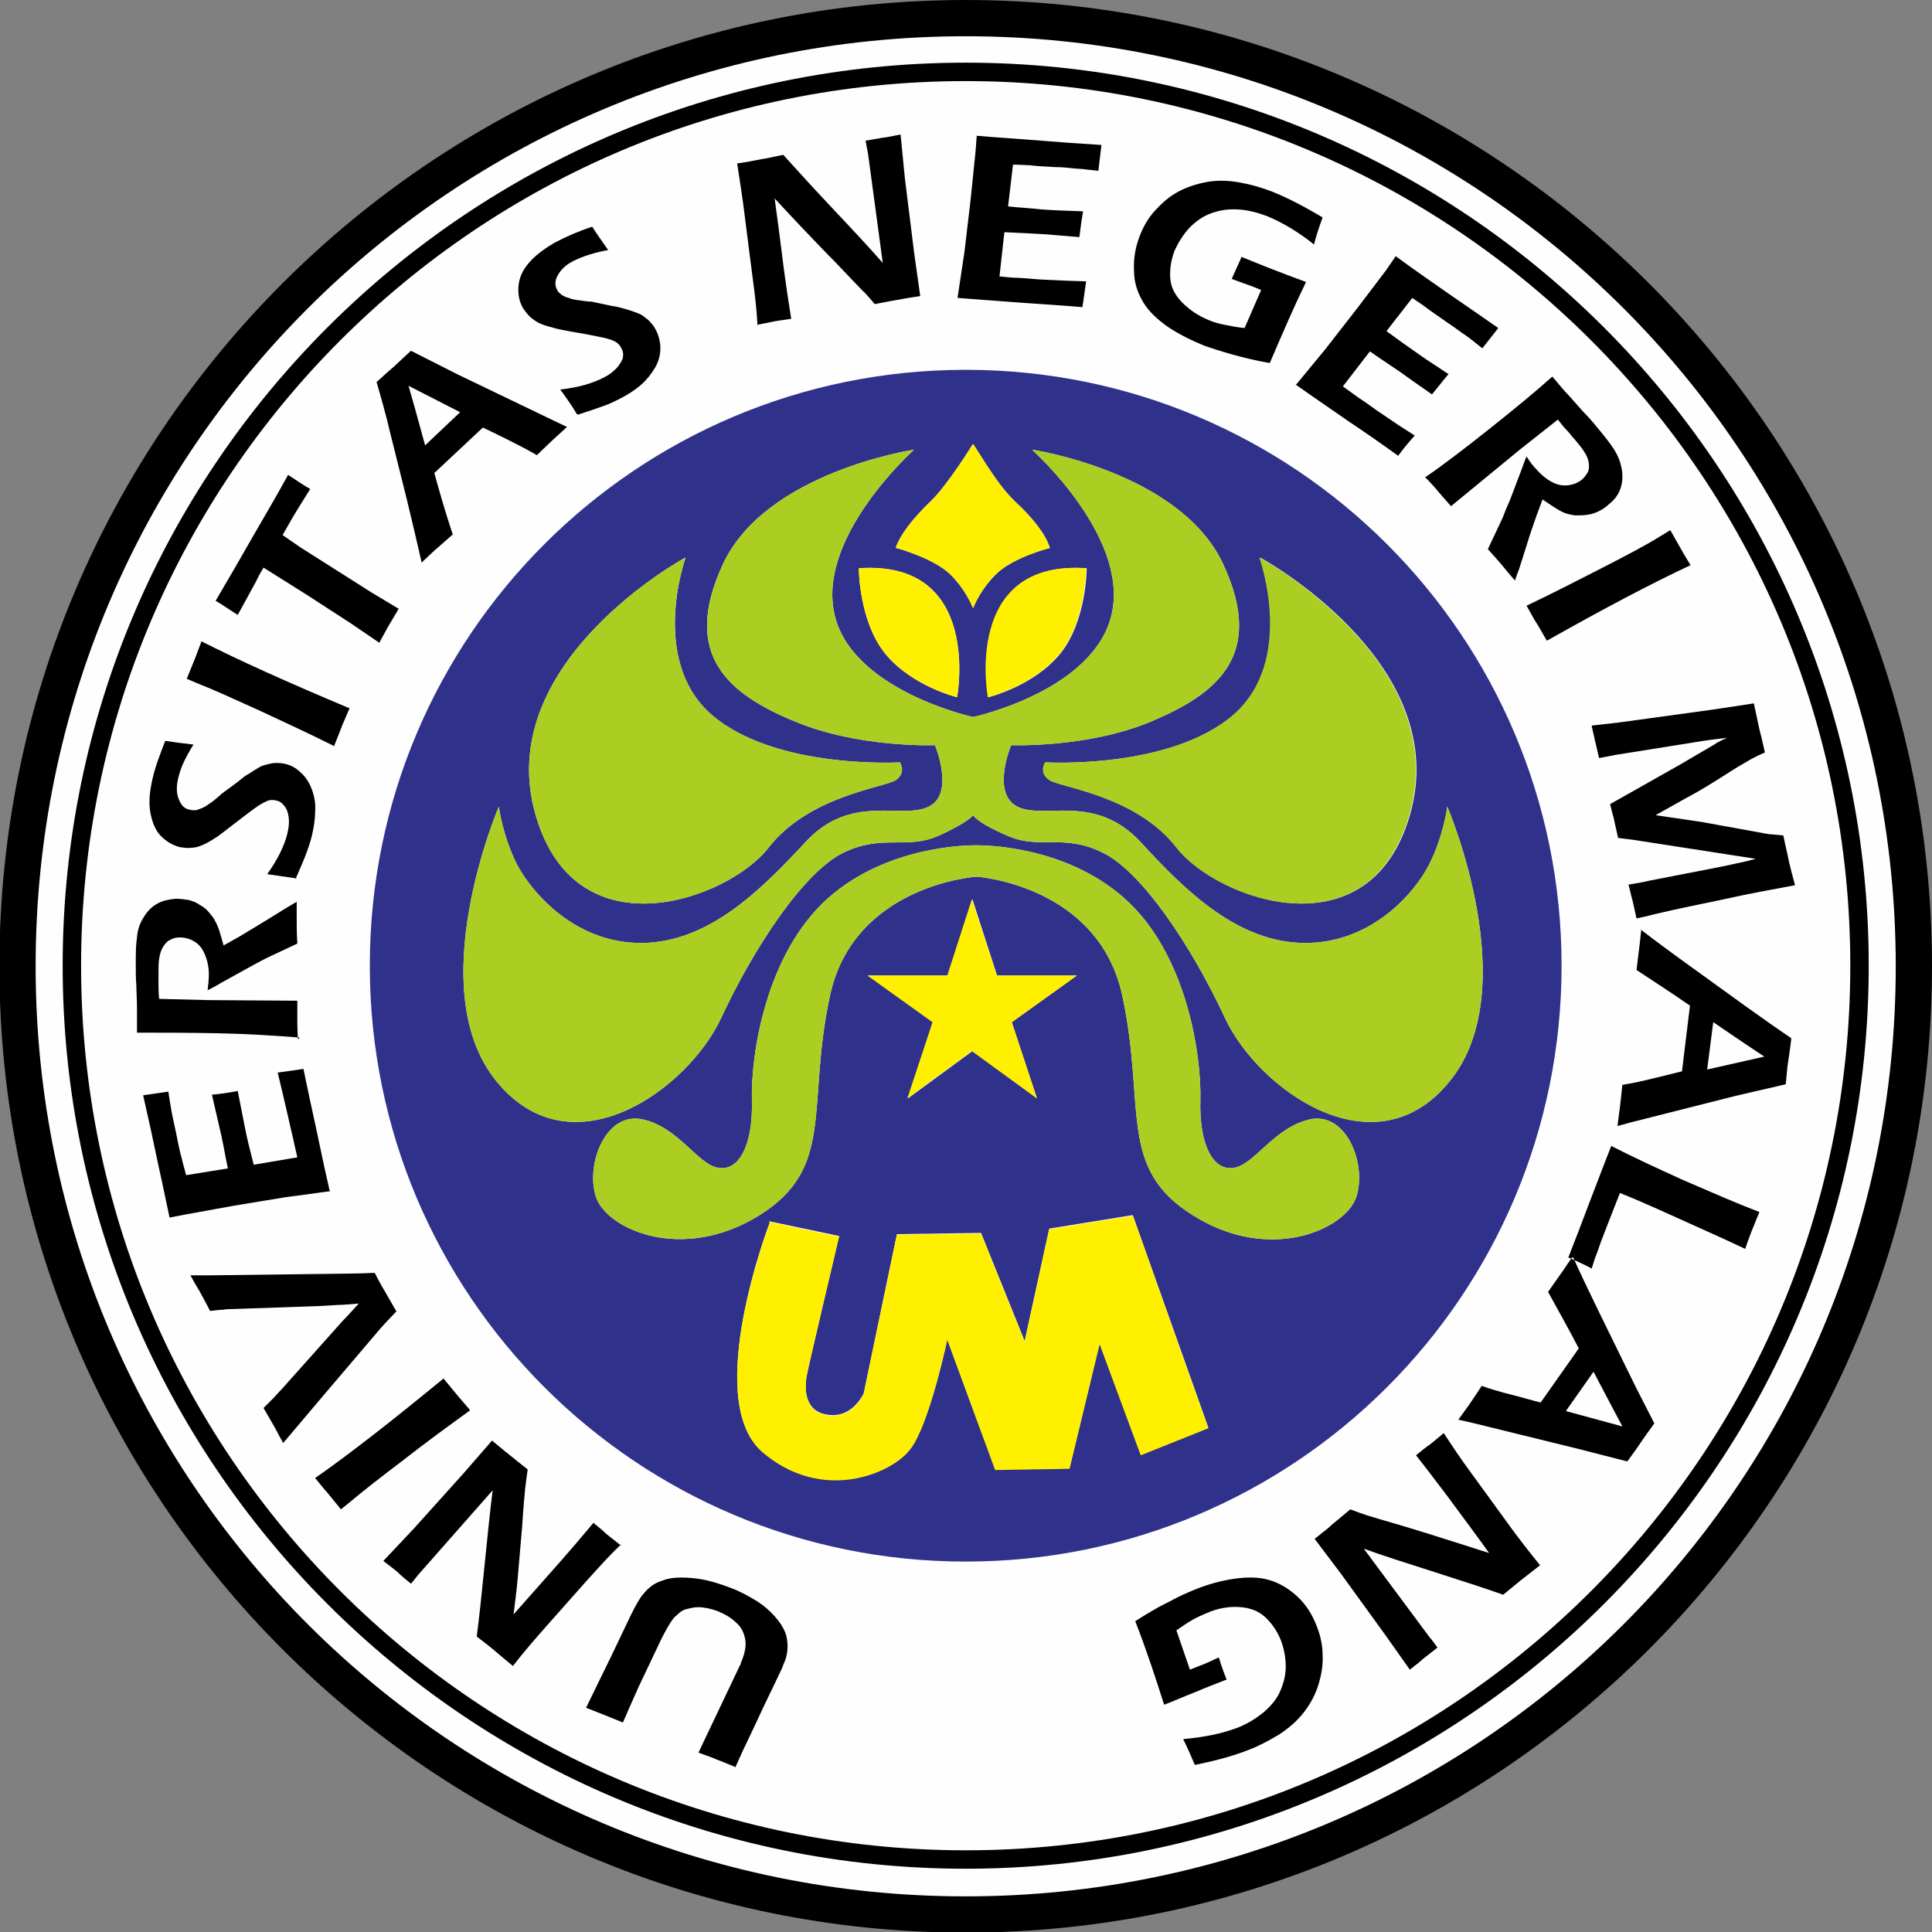
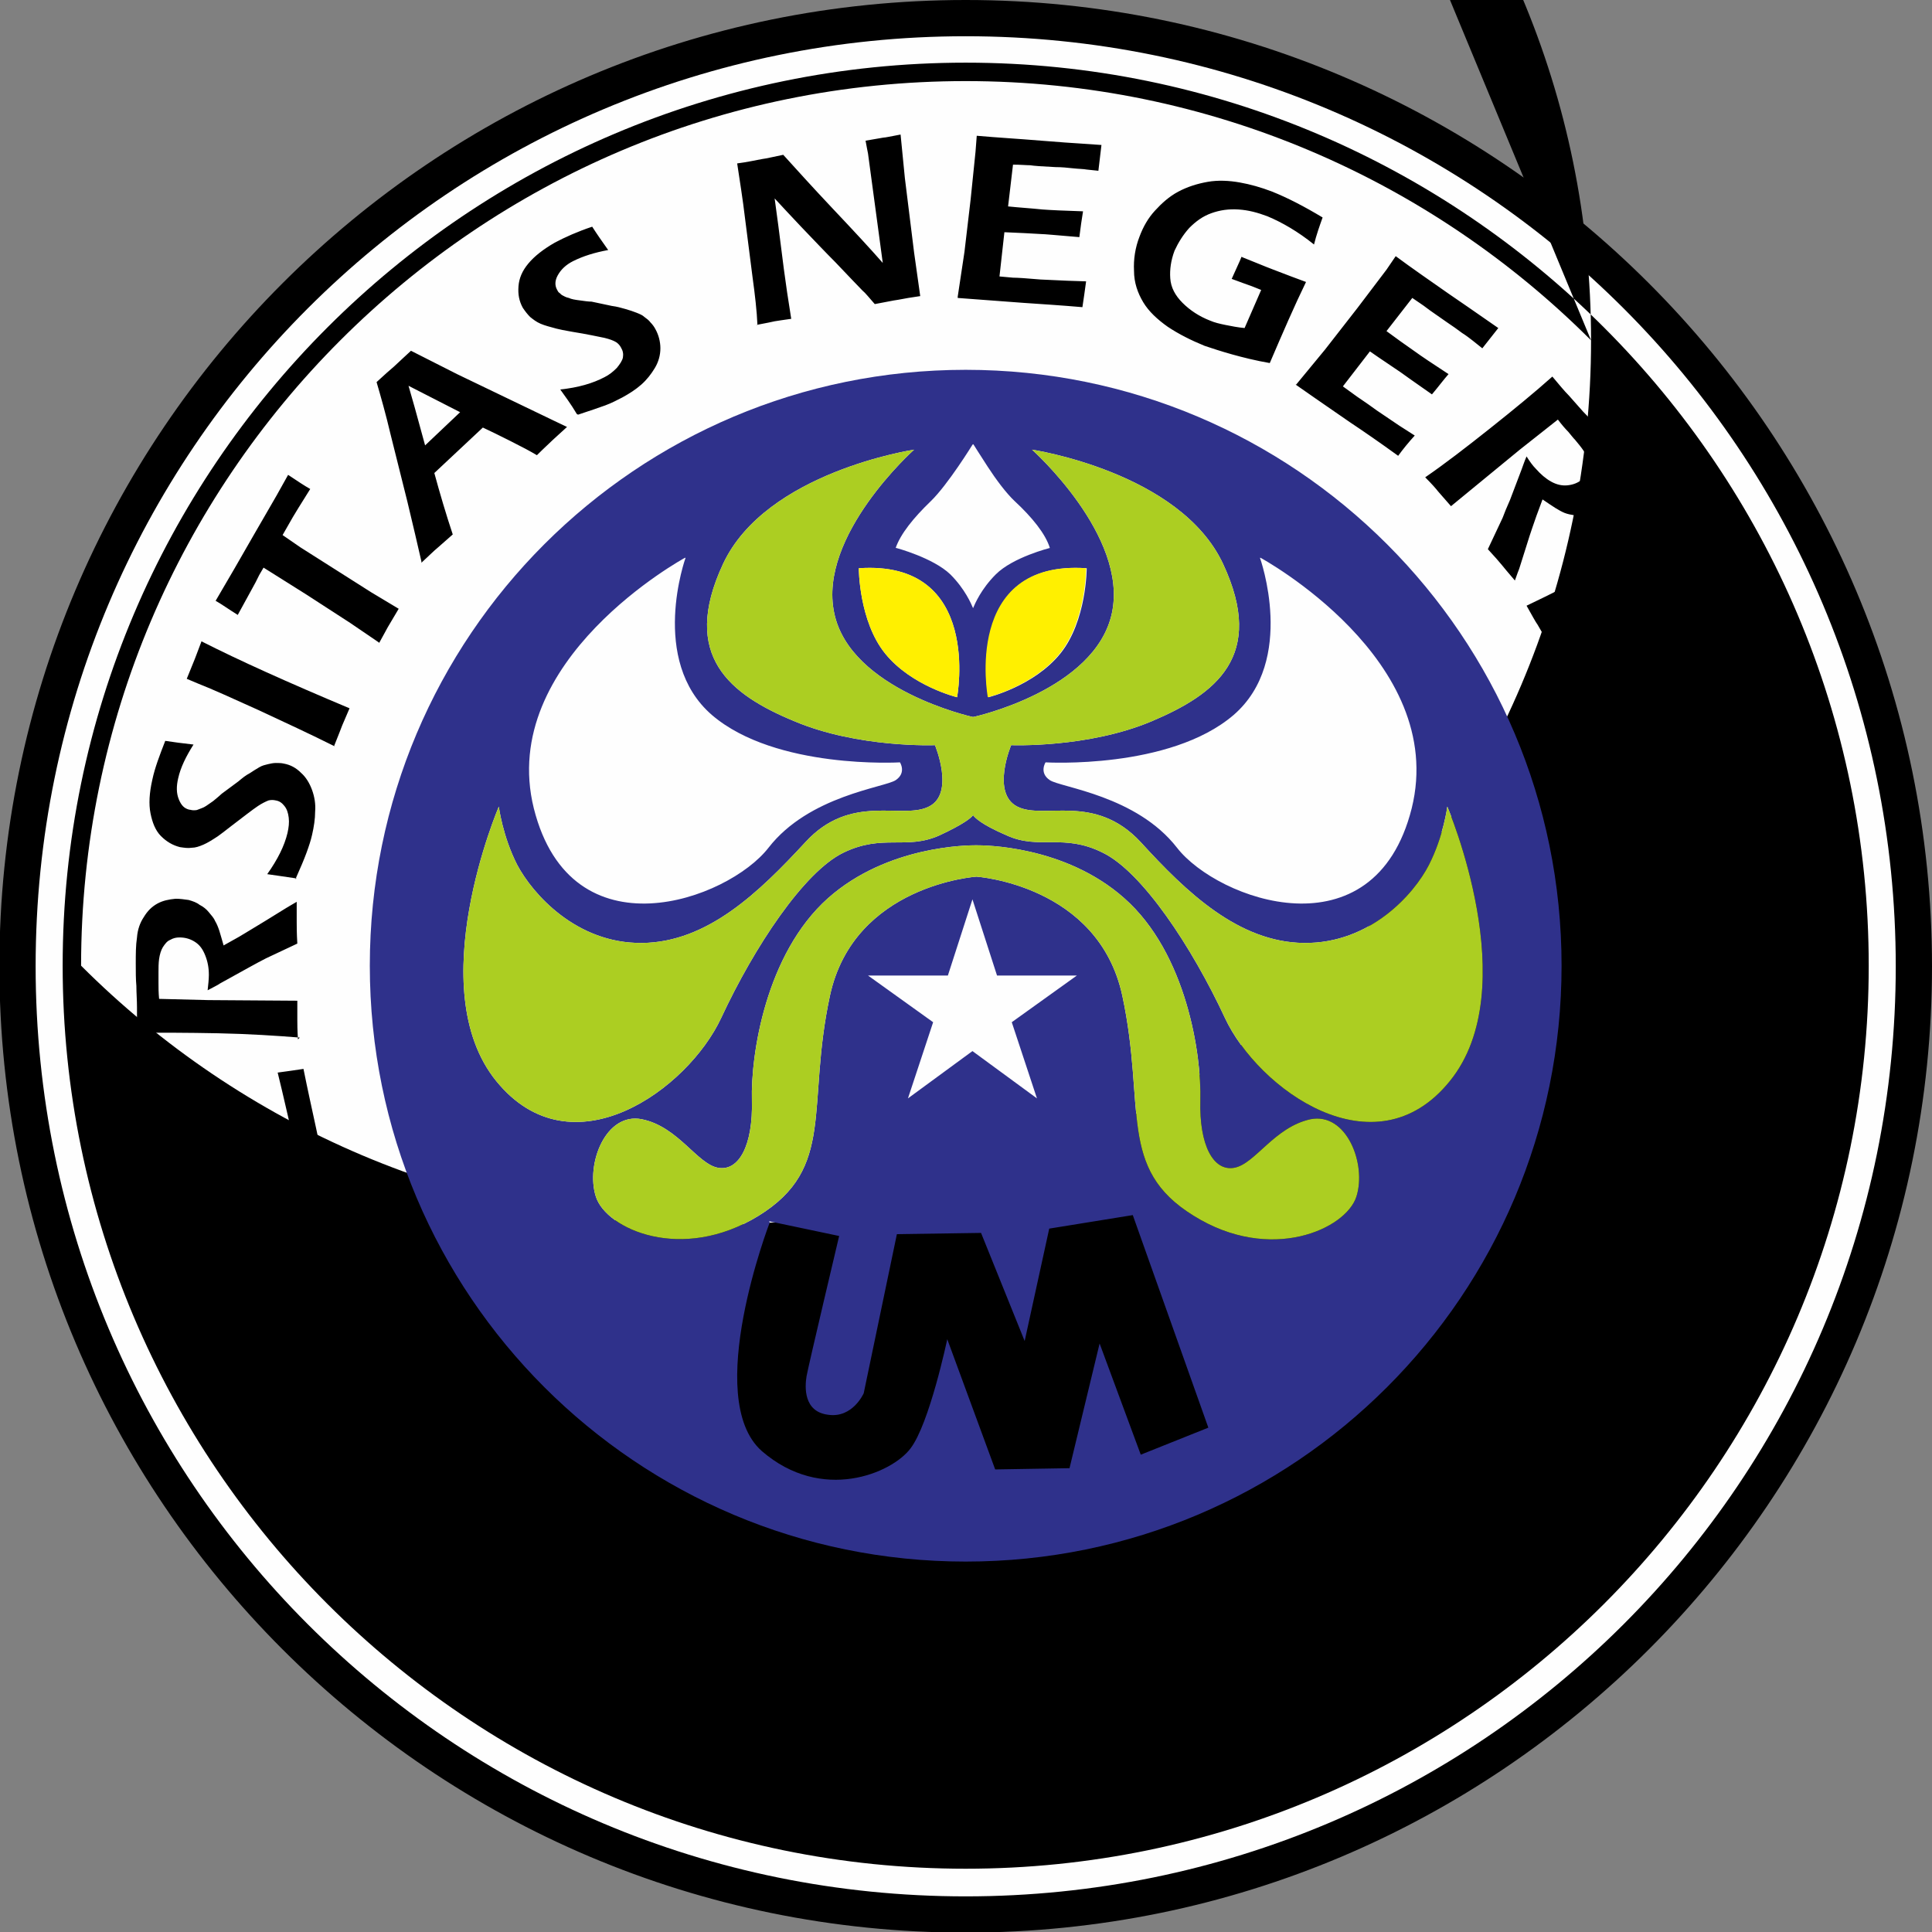
<svg xmlns="http://www.w3.org/2000/svg" xml:space="preserve" width="118.857" height="118.857" style="shape-rendering:geometricPrecision;text-rendering:geometricPrecision;image-rendering:optimizeQuality;fill-rule:evenodd;clip-rule:evenodd" viewBox="0 0 3145 3145">
  <rect x="0" y="0" width="3145" height="3145" fill="#808080" stroke="none" />
  <defs>
    <style>.fil3{fill:#acce22}.fil0{fill:#fefefe}.fil4{fill:#fff000}.fil1{fill:#000;fill-rule:nonzero}</style>
  </defs>
  <g id="svg2">
    <path d="M1572 29c852 0 1543 691 1543 1543s-691 1543-1543 1543S29 2424 29 1572 720 29 1572 29" class="fil0" />
    <path d="M1572 0c434 0 827 176 1112 461s461 678 461 1112-176 827-461 1112-678 461-1112 461-827-176-1112-461S-1 2007-1 1573 175 746 460 461 1138 0 1572 0m1071 502C2369 228 1991 59 1572 59c-418 0-797 169-1071 443S58 1154 58 1573c0 418 169 797 443 1071s652 443 1071 443c418 0 797-169 1071-443s443-652 443-1071c0-418-169-797-443-1071" class="fil1" />
-     <path d="M1572 118c803 0 1455 651 1455 1455 0 803-651 1455-1455 1455-803 0-1455-651-1455-1455 0-803 651-1455 1455-1455" class="fil0" />
-     <path d="M1572 102c406 0 773 165 1039 431s431 634 431 1039c0 406-165 773-431 1039s-634 431-1039 431c-406 0-773-165-1039-431s-431-634-431-1039c0-406 165-773 431-1039s634-431 1039-431m1018 452c-260-260-620-422-1018-422S815 293 554 554c-260 260-422 620-422 1018s161 757 422 1018c260 260 620 422 1018 422s757-161 1018-422c260-260 422-620 422-1018s-161-757-422-1018" class="fil1" />
+     <path d="M1572 102c406 0 773 165 1039 431s431 634 431 1039c0 406-165 773-431 1039s-634 431-1039 431c-406 0-773-165-1039-431s-431-634-431-1039c0-406 165-773 431-1039s634-431 1039-431m1018 452c-260-260-620-422-1018-422S815 293 554 554c-260 260-422 620-422 1018c260 260 620 422 1018 422s757-161 1018-422c260-260 422-620 422-1018s-161-757-422-1018" class="fil1" />
    <path d="M1572 602c536 0 970 434 970 970s-434 970-970 970-970-434-970-970 434-970 970-970m-319 1388s-110 286-13 372c98 85 212 36 242-4 31-40 60-178 60-178l78 212 121-2 49-203 67 181 110-44-123-346-136 22-40 183-71-176-137 2-54 259s-18 41-58 35c-40-5-38-45-35-63 3-17 53-228 53-228l-114-24zm206-1098s60 16 88 43c24 24 34 48 37 55v1-1c3-7 13-31 37-55 28-28 88-43 88-43-7-23-29-50-57-76-14-13-31-36-44-56s-23-36-23-36l-1-1-1 1s-40 65-68 92-49 53-57 76zm310 33s0 86-43 139-117 71-117 71-42-224 160-210m-371 0s0 86 43 139 117 71 117 71 42-224-160-210m192 502s-200 13-239 194 10 280-116 358c-125 77-248 22-265-31s16-138 75-126 90 73 124 79 57-37 55-110 22-238 124-329c97-86 229-86 241-86s144 0 241 86c102 90 126 256 124 329s21 116 55 110 65-66 124-79c59-12 92 73 75 126s-140 109-265 31c-125-77-77-176-116-358-39-181-238-194-238-194zm-7 37 40 124h130l-106 76 41 124-105-77-105 77 41-124-106-76h130zm468-556s60 167-43 256c-104 89-306 77-306 77s-11 17 7 29 141 25 207 110 321 178 382-64c60-242-246-408-246-408zm-935 0s-60 167 43 256c104 89 306 77 306 77s11 17-7 29-141 25-207 110-321 178-382-64c-60-242 246-408 246-408zm467 259s-199-44-225-169c-27-126 130-266 130-266s-241 36-311 186 12 213 116 256c104 44 229 39 229 39s33 79-10 100c-43 22-127-23-201 58-75 81-159 163-266 164s-178-80-203-127c-24-47-30-95-30-95s-127 296-4 447 312 13 366-103 135-238 199-269 102-4 156-28c41-19 52-29 55-33 3 4 13 15 55 33 53 24 92-4 156 28 64 31 145 153 199 269s244 254 366 103c123-151-4-447-4-447s-6 48-30 95-95 128-203 127c-107-1-192-83-266-164-75-81-158-36-201-58s-10-100-10-100 125 5 229-39 186-106 116-256-311-186-311-186 157 140 130 266-225 169-225 169z" style="fill:#2f318b" />
    <path d="M1583 1167s-199-44-225-169c-27-126 130-266 130-266s-241 36-311 186 12 213 116 256c104 44 229 39 229 39s33 79-10 100c-43 22-127-23-201 58-75 81-159 163-266 164s-178-80-203-127c-24-47-30-95-30-95s-127 296-4 447 312 13 366-103 135-238 199-269 102-4 156-28c41-19 52-29 55-33 3 4 13 15 55 33 53 24 92-4 156 28 64 31 145 153 199 269s244 254 366 103c123-151-4-447-4-447s-6 48-30 95-95 128-203 127c-107-1-192-83-266-164-75-81-158-36-201-58s-10-100-10-100 125 5 229-39 186-106 116-256-311-186-311-186 157 140 130 266-225 169-225 169z" class="fil3" />
-     <path d="M1116 908s-60 167 43 256c104 89 306 77 306 77s11 17-7 29-141 25-207 110-321 178-382-64c-60-242 246-408 246-408zM2050 908s60 167-43 256c-104 89-306 77-306 77s-11 17 7 29 141 25 207 110 321 178 382-64c60-242-246-408-246-408z" class="fil3" />
-     <path d="m1582 1464 41 124h130l-106 76 41 124-106-77-105 77 41-124-106-76h130z" class="fil4" />
    <path d="M1590 1427s-200 13-239 194 10 280-116 358c-125 77-248 22-265-31s16-138 75-126 90 73 124 79 57-37 55-110 22-238 124-329c97-86 229-86 241-86s144 0 241 86c102 90 126 256 124 329s21 116 55 110 65-66 124-79c59-12 92 73 75 126s-140 109-265 31c-125-77-77-176-116-358-39-181-238-194-238-194z" class="fil3" />
    <path d="M1398 925s0 86 43 139 117 71 117 71 42-224-160-210M1768 925s0 86-43 139-117 71-117 71-42-224 160-210" class="fil4" />
-     <path d="M1459 892s60 16 88 43c24 24 34 48 37 55v1-1c3-7 13-31 37-55 28-28 88-43 88-43-7-23-29-50-57-76-14-13-31-36-44-56s-23-36-23-36l-1-1-1 1s-40 65-68 92-49 53-57 76zM1253 1991s-110 286-13 372c98 85 212 36 242-4 31-40 60-178 60-178l78 212 121-2 49-203 67 181 110-44-123-346-136 22-40 183-71-176-137 2-54 259s-18 41-58 35c-40-5-38-45-35-63 3-17 53-228 53-228l-114-24z" class="fil4" />
    <path d="M1196 2876c-15-6-24-10-30-12-6-3-16-6-29-11l67-141c1-2 2-3 2-5 7-16 9-29 7-39s-6-19-14-26c-8-8-18-14-30-19-8-3-15-5-23-6q-9-1.5-18 0c-5 1-9 2-13 3-5 2-9 5-13 9-4 3-8 8-11 13-5 8-13 22-22 42l-29 61c-8 18-17 38-26 59-14-6-25-10-32-13l-28-11 41-84 32-67c8-16 14-27 20-34 5-6 10-11 16-15s12-6 18-8c8-3 18-4 28-4 11 0 22 1 34 3 16 3 31 8 47 14s30 14 43 22c11 7 20 15 28 24s14 18 17 26c3 7 4 15 4 23 0 10-2 20-7 30-1 4-3 8-6 14s-6 13-10 21l-12 25c-4 8-9 19-16 34l-18 38c-5 10-10 22-16 35zm-185-362c-17 16-34 35-54 57l-63 71c-23 26-43 49-59 70-12-10-23-19-31-26-6-5-16-13-28-22 4-29 8-69 13-118s9-89 13-120l-119 135c-3 3-7 9-14 17-10-8-17-14-22-19-2-2-10-8-23-18l49-52 81-90 47-54c11 9 20 17 28 23q9 7.5 30 24c-2 13-3 23-4 30-1 10-3 31-5 63-2 21-4 48-7 81-2 24-5 45-7 62 14-16 40-45 77-87 15-17 33-38 53-62q15 12 21 18c4 3 11 9 24 19zm-246-218c-36 26-73 53-110 82q-55.5 42-84 66l-16 13-22-27c-1-1-8-9-20-24 56-39 125-93 209-162l19 23c3 4 11 13 23 27zm-120-161-18 19c-2 2-11 12-26 30l-74 87-66 78c-7-12-12-23-17-31-3-5-8-14-15-26l16-16c3-3 7-8 13-14l100-112c7-7 15-16 26-28l-26 2c-6 0-19 1-38 2l-143 5c-4 0-9 0-13 1-5 0-12 1-22 2-7-13-12-23-16-30-2-4-8-13-16-28h36l237-3 27-1c8 16 14 26 17 31s9 16 19 33zm-107-196-74 10-85 14-77 14-26 5c-7-33-14-67-22-103l-8-38-13-58 41-6 3 19c1 5 2 13 4 22s4 19 6 28c4 21 7 34 9 40 1 6 4 15 7 27l68-11c-4-18-7-37-11-55-3-13-8-34-15-65q18-1.5 42-6c7 36 11 56 12 61 3 16 8 35 14 59l71-12-5-22c-1-6-5-21-10-44l-10-43-7-29q22.5-3 42-6c7 35 14 66 20 94l14 66 9 40zm-50-250c-38-3-83-6-133-7s-94-1-132-1v-41c0-12-1-24-1-35-1-11-1-23-1-36 0-16 0-30 2-43 1-13 5-24 11-33 6-10 13-17 22-22s19-7 30-8c7 0 14 1 21 2 7 2 13 4 18 8q9 4.5 15 12c4 5 8 9 10 14 3 5 5 10 7 16s4 14 7 24l25-14c8-5 22-13 43-26l34-21c2-1 8-5 17-10v33c0 7 0 18 1 35l-51 24c-8 4-17 9-28 15l-47 26c-4 3-11 6-20 11 1-9 2-18 2-25 0-12-2-22-6-32s-9-17-17-22-16-7-25-7c-5 0-10 1-15 4-5 2-8 6-12 12-3 5-5 12-6 19s-1 15-1 22v17c0 7 0 16 1 26l80 2 145 1v32c0 5 0 15 1 31zm-5-259c-19-3-35-5-48-7 17-24 28-46 33-67 2-9 3-17 2-25s-3-14-7-19-8-8-14-9q-6-1.5-12 0c-5 2-11 5-17 9-9 6-23 17-44 33-10 8-17 13-21 16-9 6-17 11-24 14s-13 5-19 5c-6 1-12 0-19-1-12-3-22-9-31-18s-14-22-17-37-2-33 3-55c4-19 12-40 21-63 13 2 28 4 46 6-12 19-21 37-25 55-3 13-3 24 1 34s9 15 17 17c2 0 4 1 7 1 2 0 5 0 7-1s6-2 10-4 9-6 15-10c6-5 11-9 14-12l27-20c6-5 12-10 18-13 6-4 11-7 16-10s10-4 14-5 9-2 13-2 9 0 13 1c11 2 20 7 28 15 8 7 14 17 18 28s6 23 5 35c0 12-2 25-5 38-2 9-5 18-9 29s-10 25-18 43zm62-215c-40-20-81-39-124-59-42-19-75-34-98-43l-19-8 13-32c1-2 4-11 11-29 61 31 141 67 241 109l-12 28c-2 5-6 16-13 33zm72-169-47-32-71-46-70-44-7 12-6 12-6 11-23 42c-16-10-27-18-36-23 20-34 41-70 62-107l37-64 19-34c15 10 27 18 36 23-13 21-26 41-37 61l-8 14 29 20 115 73 20 12c8 5 17 10 25 15l-16 27c-2 3-7 13-16 29zm69-132c-6-27-14-60-23-98l-27-108c-8-34-16-62-23-86 13-12 22-20 28-25 10-9 19-18 28-26l75 38 158 76 21 10-23 21c-5 5-14 13-26 25-10-6-25-14-43-23s-34-17-45-22l-79 74c9 33 19 67 30 100l-25 22c-5 4-13 12-26 24zm6-189 57-54-84-43 10 35zm247-51c-10-17-20-30-27-40 29-3 53-10 72-20 8-4 14-9 20-15 5-6 9-12 10-17 1-6 0-11-3-16-2-4-5-7-8-9-5-3-11-5-19-7-10-2-28-6-53-10-12-2-21-4-25-5-11-3-19-5-26-8s-12-7-17-11q-6-6-12-15c-6-11-8-22-7-35s6-25 16-37 24-23 43-34c17-9 37-18 61-26 7 11 16 24 26 38q-33 6-57 18c-12 6-20 14-25 23s-5 17-1 24c1 2 2 4 4 5 2 2 3 3 5 4s5 3 10 4c4 2 10 3 18 4 7 1 14 2 19 2l33 7c8 1 15 3 22 5q10.5 3 18 6c5 2 10 4 13 7 4 3 7 5 10 9 3 3 6 7 8 11 5 9 8 20 8 31s-3 22-9 32-13 19-22 27-20 15-31 21c-8 4-17 9-28 13s-26 9-44 15zm294-145c-1-23-4-49-8-78l-12-94c-4-34-9-64-13-91 16-2 29-5 40-7 8-1 20-4 35-7 20 22 46 51 80 87s61 65 82 89l-24-178c-1-4-2-11-4-21 13-2 22-4 29-5 3 0 12-2 28-5l7 71 15 121 10 71q-21 3-36 6c-8 1-21 4-38 7-9-10-15-18-20-22-7-7-22-23-44-46-15-15-34-35-56-58-17-18-31-33-43-46 3 21 8 59 15 115q4.5 34.5 12 81c-13 2-22 3-27 4q-6 1.5-30 6zm326-46 11-73 10-85 8-78 2-26c34 3 69 5 105 8l39 3 59 4-5 42-19-2c-5-1-13-1-22-2s-19-2-29-2c-21-1-35-2-41-3-6 0-16-1-28-1l-8 68c19 2 37 3 56 5q19.5 1.5 66 3-3 18-6 42c-36-3-57-5-62-5q-24-1.5-60-3l-8 72 22 2q10.5 0 45 3l44 2 30 1q-3 22.5-6 42c-35-3-67-5-96-7l-67-5-40-3zm464-64c18 7 34 14 50 20 21 8 39 15 53 20-19 39-38 83-59 132-23-4-43-9-61-14s-33-10-45-14c-22-9-42-19-60-31-17-12-31-25-40-40s-15-32-15-51c-1-19 2-38 9-56 6-16 14-30 25-42s23-23 38-31 31-13 48-16 35-2 52 1 35 8 53 15c25 10 52 24 82 42-5 14-10 28-14 44-26-21-52-36-76-46-16-6-31-10-47-11s-30 1-44 6-25 13-36 24c-10 11-18 24-24 37-6 16-8 31-7 45 1 15 8 28 20 40s27 22 45 29c7 3 15 5 25 7s20 4 31 5l27-62-15-6c-9-3-19-7-33-12 7-16 13-28 16-36zm87 207 47-57 53-68 47-62 15-22c27 20 56 40 86 61l32 22 49 34-26 33-15-12c-4-3-10-8-18-13-8-6-15-11-24-17-17-12-29-20-34-24s-13-9-23-16l-42 54c15 11 30 22 46 33 11 8 29 20 55 37-8 9-16 20-27 33q-45-31.5-51-36c-13-9-30-20-50-34l-44 57 18 13c5 4 18 12 37 26l37 25 25 16q-15 16.5-27 33c-29-21-55-39-79-55l-55-38-33-23zm210 151c32-22 67-49 106-80s73-59 101-84c11 13 19 23 27 31 8 9 16 18 23 26q12 12 24 27c10 12 19 23 26 34s11 21 13 33c2 11 1 22-2 31s-9 18-18 25c-5 5-11 9-17 12s-12 5-19 6-13 1-20 1c-6-1-12-2-17-4s-10-5-15-8-12-8-21-14l-10 27c-3 9-9 25-16 48l-12 38c-1 2-3 8-7 19-11-13-18-21-21-25-4-5-12-14-23-26l24-51c3-8 7-18 12-29l19-50c2-5 4-12 8-21 5 8 10 15 15 20 8 9 16 16 25 21s18 7 27 6 17-4 24-10q6-6 9-12c2-5 2-10 1-16s-4-12-8-18-9-12-14-18c-3-3-6-7-11-13-5-5-11-12-17-20l-62 49-112 92-21-24c-3-4-10-12-21-23m165 209c40-19 81-40 122-61s73-38 94-51l18-11 17 30c1 2 6 11 16 27q-93 43.5-234 123l-15-26c-3-4-9-15-18-31m107 195 44-5 153-21 66-10q6 28.5 9 42c2 7 5 20 9 38-10 4-17 8-21 10s-10 6-19 11-19 12-32 20c-19 12-37 23-56 33l-50 28 75 11 99 18c3 1 7 1 11 2 4 0 12 1 23 2 3 16 7 30 9 42 2 8 5 21 10 39-37 7-77 14-121 24-44 9-77 16-98 21-10 2-23 6-39 9q-4.5-19.5-6-27c-2-7-4-16-7-28 13-2 24-4 32-6l113-22c16-3 32-7 47-10l15-4-200-31-24-3q-4.5-19.5-6-27c-1-6-4-15-7-28l108-61c4-2 12-7 24-14l36-21c3-2 6-4 8-5s7-4 15-7l-25 3q-12 1.5-39 6l-119 19c-6 1-14 3-26 5l-6-26c-1-4-3-13-6-26zm80 333q33 25.5 81 60l90 65c28 20 52 37 73 51-2 18-4 30-5 37-2 13-3 26-4 38l-82 19-170 43-22 6 4-31c1-7 2-19 4-36 12-2 28-5 48-10s37-9 49-12l13-107c-29-20-58-39-87-58l4-33c1-6 2-18 4-35zm117 149-10 78 93-21-30-20-53-36zm-167 202c35 18 74 36 118 56 44 19 85 37 124 52-5 13-10 24-13 32-2 6-6 15-10 28q-31.5-15-72-33l-71-32c-20-9-41-18-61-26l-13 33c-12 31-20 51-23 61-4 10-7 19-10 29-11-6-24-12-38-18 13-33 24-62 33-86l23-60 14-36zm-61 182c11 25 26 56 43 91l49 100c15 31 29 57 40 79-10 14-18 25-22 31-7 11-15 21-22 31l-82-21-171-42-22-5 18-25c4-6 11-16 20-30 11 4 27 9 47 14s36 10 49 13l62-88c-16-31-33-61-50-92l19-27c4-5 10-15 20-29zm33 186-45 64 92 25-17-32zm-243 101c13 20 27 41 44 64l56 77c20 28 39 52 56 73-13 10-23 18-32 25-6 5-16 13-28 23-28-10-65-22-112-37s-85-27-115-38l107 144c3 3 7 9 13 17-10 8-18 14-23 18-2 2-9 8-22 18l-41-58-71-98-43-57c11-9 21-16 28-23 6-5 16-13 30-25 13 5 22 8 28 10 10 3 30 9 61 18 20 6 46 14 77 24 23 7 43 14 60 19-12-17-35-48-69-94-14-18-30-40-50-65 10-8 17-14 22-17 4-3 11-9 23-19zm-354 400c-18 7-34 13-50 20-21 8-38 16-52 21-13-41-28-87-47-136 19-12 37-23 54-31 16-9 30-15 42-20 22-9 44-15 65-18s40-3 57 2 32 14 46 27 24 29 31 47c6 15 10 31 10 48 1 16-2 33-7 49q-7.5 24-24 45c-11 14-24 25-39 35-15 9-31 18-49 25-25 10-54 18-89 25-6-14-12-28-19-42q51-4.5 87-18c16-6 29-14 42-24 12-10 22-21 28-34s10-27 10-42-3-30-8-43c-6-15-15-28-26-38s-25-15-42-16-35 2-53 10c-7 3-14 6-23 11s-17 11-26 17l22 64 15-6c9-3 19-8 32-14 5 17 10 29 13 37z" style="fill:#000" />
  </g>
</svg>